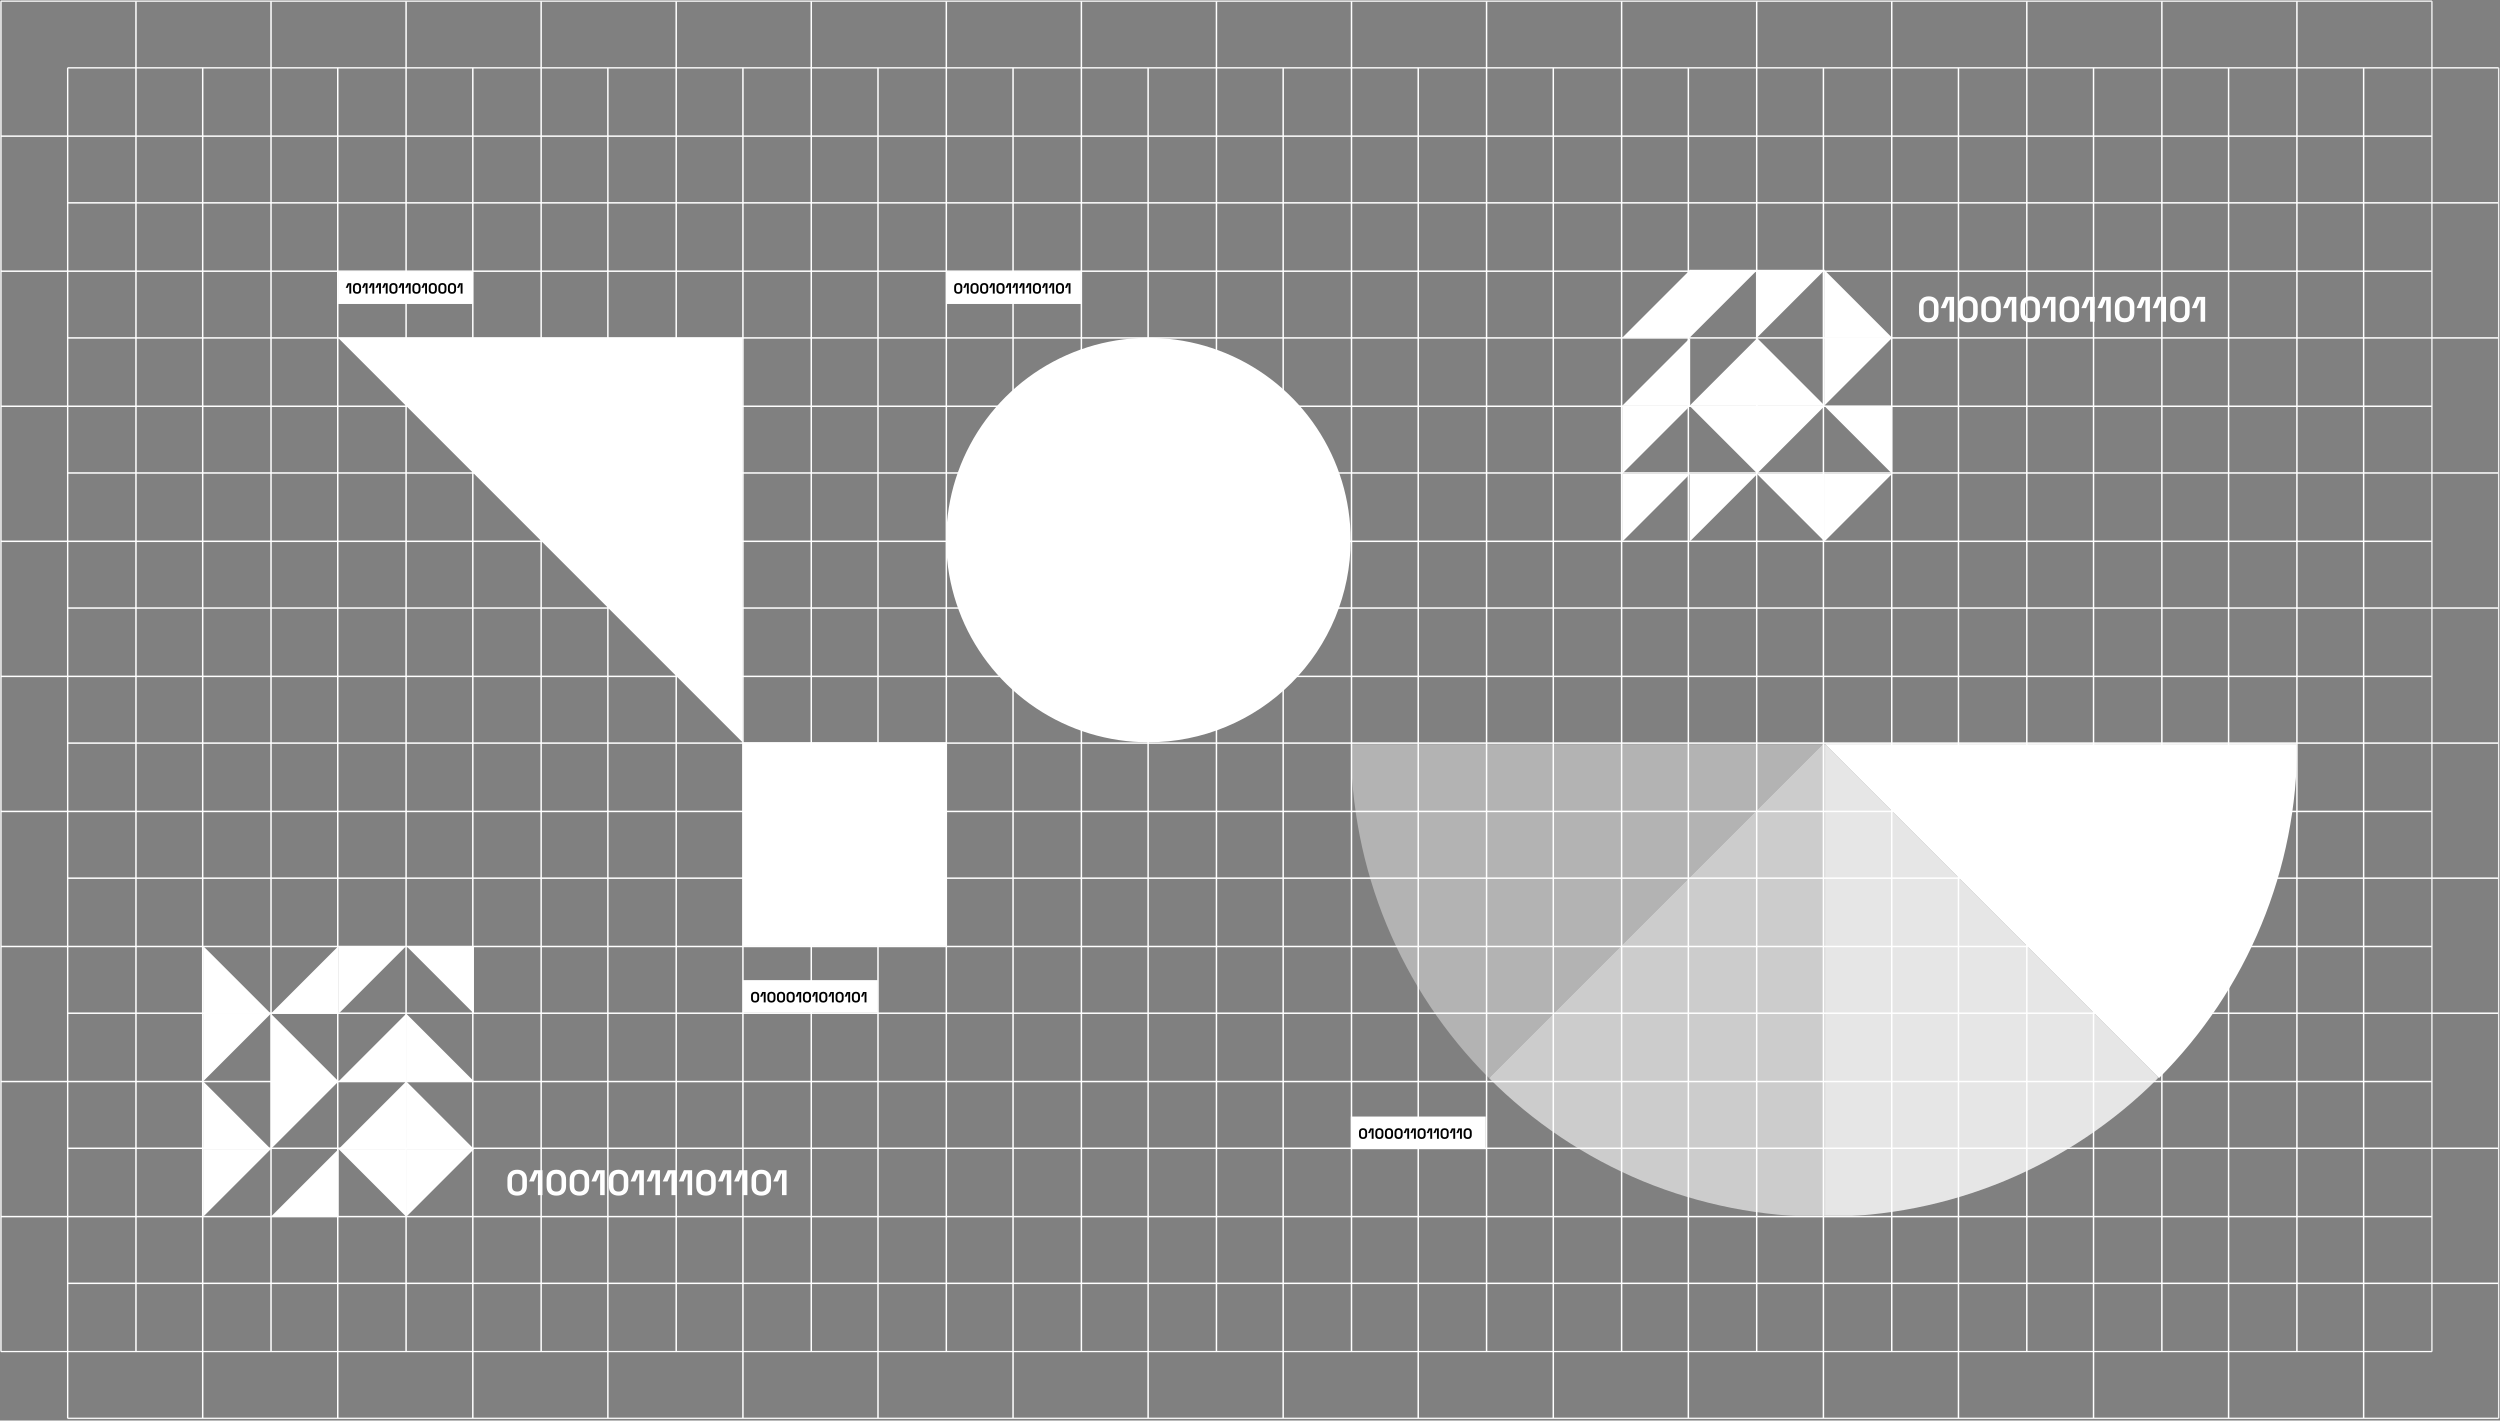
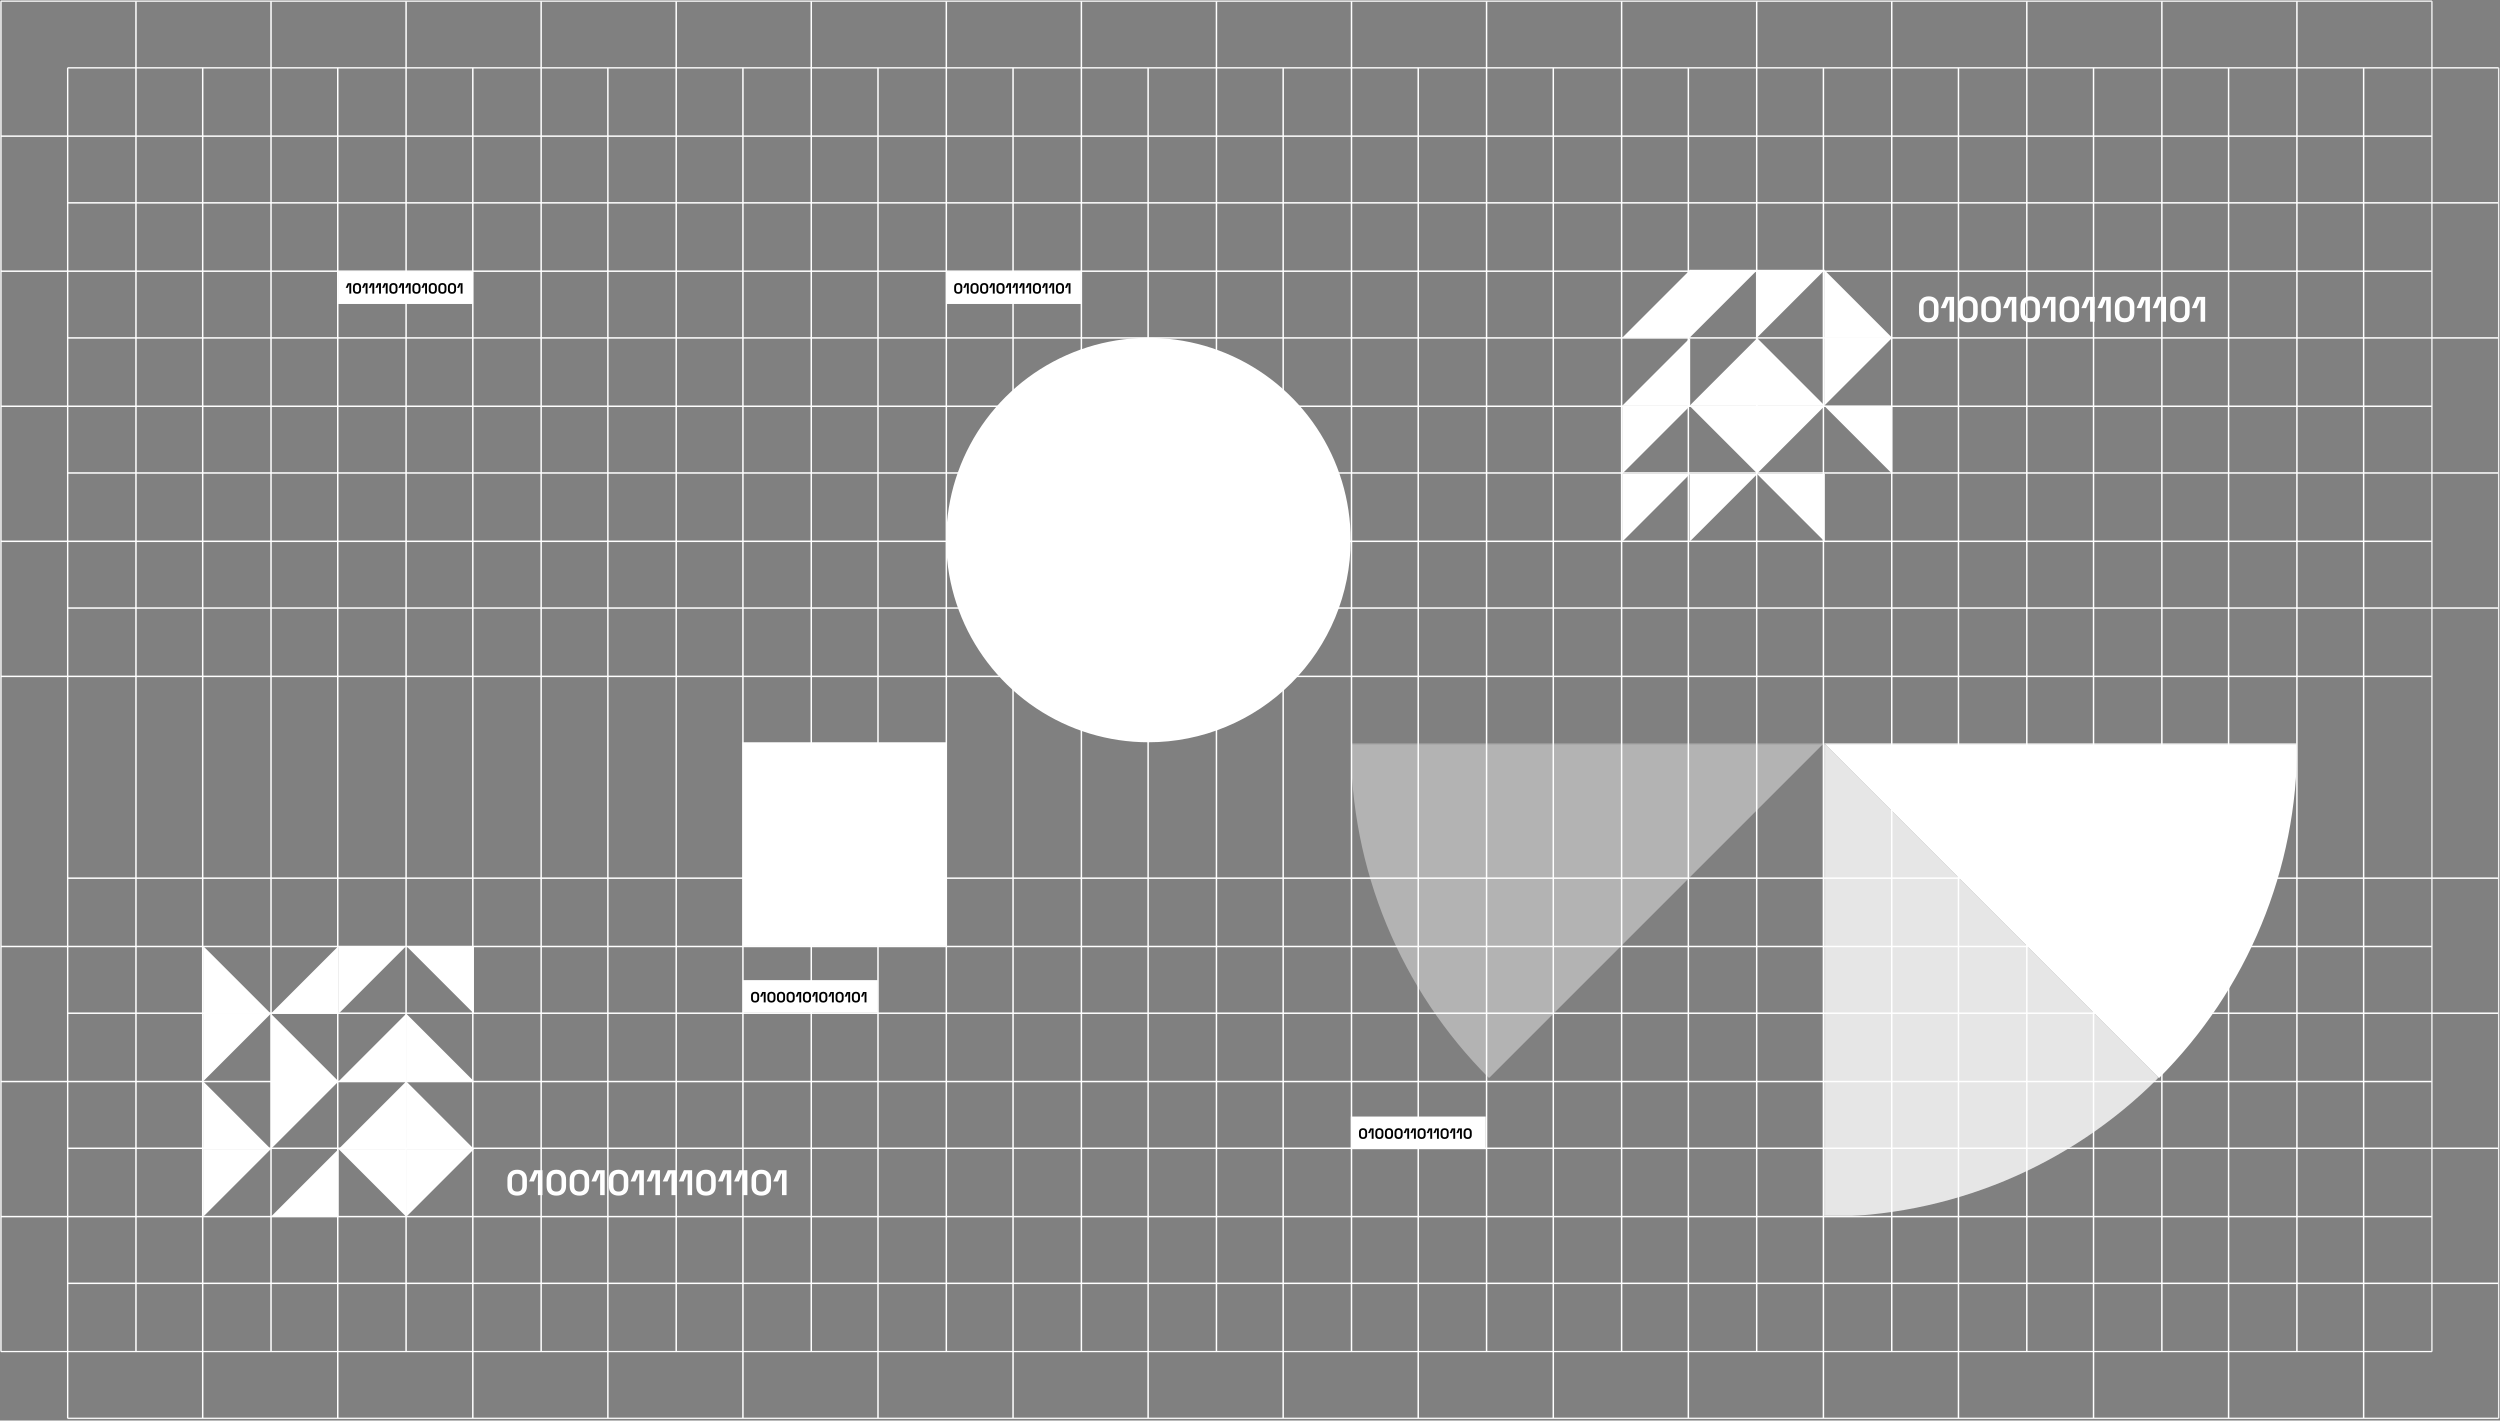
<svg xmlns="http://www.w3.org/2000/svg" width="1686" height="958" viewBox="0 0 1686 958" fill="none">
  <rect x="0" y="0" width="1686" height="958" fill="#808080" stroke="none" />
  <mask id="mask0_84_2" style="mask-type:luminance" maskUnits="userSpaceOnUse" x="0" y="0" width="1641" height="913">
    <path d="M1640.74 0.112H0V912.176H1640.74V0.112Z" fill="white" />
  </mask>
  <g mask="url(#mask0_84_2)">
    <path d="M1640.13 0.723H0.611" stroke="white" stroke-miterlimit="10" />
    <path d="M1640.13 91.807H0.611" stroke="white" stroke-miterlimit="10" />
    <path d="M1640.13 182.891H0.611" stroke="white" stroke-miterlimit="10" />
    <path d="M1640.13 273.975H0.611" stroke="white" stroke-miterlimit="10" />
    <path d="M1640.13 365.06H0.611" stroke="white" stroke-miterlimit="10" />
    <path d="M1640.13 456.144H0.611" stroke="white" stroke-miterlimit="10" />
-     <path d="M1640.13 547.228H0.611" stroke="white" stroke-miterlimit="10" />
    <path d="M1640.13 638.312H0.611" stroke="white" stroke-miterlimit="10" />
    <path d="M1640.13 729.396H0.611" stroke="white" stroke-miterlimit="10" />
    <path d="M1640.13 820.48H0.611" stroke="white" stroke-miterlimit="10" />
    <path d="M1640.13 911.564H0.611" stroke="white" stroke-miterlimit="10" />
    <path d="M0.611 0.722V911.564" stroke="white" stroke-miterlimit="10" />
    <path d="M91.695 0.722V911.564" stroke="white" stroke-miterlimit="10" />
    <path d="M182.779 0.722V911.564" stroke="white" stroke-miterlimit="10" />
    <path d="M273.864 0.722V911.564" stroke="white" stroke-miterlimit="10" />
    <path d="M364.948 0.722V911.564" stroke="white" stroke-miterlimit="10" />
    <path d="M456.032 0.722V911.564" stroke="white" stroke-miterlimit="10" />
    <path d="M547.117 0.722V911.564" stroke="white" stroke-miterlimit="10" />
    <path d="M638.201 0.722V911.564" stroke="white" stroke-miterlimit="10" />
    <path d="M729.285 0.722V911.564" stroke="white" stroke-miterlimit="10" />
    <path d="M820.369 0.722V911.564" stroke="white" stroke-miterlimit="10" />
    <path d="M911.453 0.722V911.564" stroke="white" stroke-miterlimit="10" />
    <path d="M1002.54 0.722V911.564" stroke="white" stroke-miterlimit="10" />
    <path d="M1093.62 0.722V911.564" stroke="white" stroke-miterlimit="10" />
    <path d="M1184.71 0.722V911.564" stroke="white" stroke-miterlimit="10" />
    <path d="M1275.79 0.722V911.564" stroke="white" stroke-miterlimit="10" />
    <path d="M1366.88 0.722V911.564" stroke="white" stroke-miterlimit="10" />
    <path d="M1457.96 0.722V911.564" stroke="white" stroke-miterlimit="10" />
    <path d="M1549.04 0.722V911.564" stroke="white" stroke-miterlimit="10" />
    <path d="M1640.13 0.722V911.564" stroke="white" stroke-miterlimit="10" />
  </g>
  <mask id="mask1_84_2" style="mask-type:luminance" maskUnits="userSpaceOnUse" x="45" y="45" width="1641" height="913">
    <path d="M1685.74 45.112H45V957.176H1685.74V45.112Z" fill="white" />
  </mask>
  <g mask="url(#mask1_84_2)">
    <path d="M1685.13 45.723H45.611" stroke="white" stroke-miterlimit="10" />
    <path d="M1685.13 136.807H45.611" stroke="white" stroke-miterlimit="10" />
    <path d="M1685.13 227.891H45.611" stroke="white" stroke-miterlimit="10" />
    <path d="M1685.13 318.975H45.611" stroke="white" stroke-miterlimit="10" />
    <path d="M1685.13 410.06H45.611" stroke="white" stroke-miterlimit="10" />
-     <path d="M1685.13 501.144H45.611" stroke="white" stroke-miterlimit="10" />
    <path d="M1685.13 592.228H45.611" stroke="white" stroke-miterlimit="10" />
    <path d="M1685.13 683.312H45.611" stroke="white" stroke-miterlimit="10" />
    <path d="M1685.13 774.396H45.611" stroke="white" stroke-miterlimit="10" />
    <path d="M1685.13 865.48H45.611" stroke="white" stroke-miterlimit="10" />
    <path d="M1685.13 956.564H45.611" stroke="white" stroke-miterlimit="10" />
    <path d="M45.611 45.722V956.564" stroke="white" stroke-miterlimit="10" />
    <path d="M136.695 45.722V956.564" stroke="white" stroke-miterlimit="10" />
    <path d="M227.779 45.722V956.564" stroke="white" stroke-miterlimit="10" />
    <path d="M318.864 45.722V956.564" stroke="white" stroke-miterlimit="10" />
    <path d="M409.948 45.722V956.564" stroke="white" stroke-miterlimit="10" />
    <path d="M501.032 45.722V956.564" stroke="white" stroke-miterlimit="10" />
    <path d="M592.117 45.722V956.564" stroke="white" stroke-miterlimit="10" />
    <path d="M683.201 45.722V956.564" stroke="white" stroke-miterlimit="10" />
    <path d="M774.285 45.722V956.564" stroke="white" stroke-miterlimit="10" />
    <path d="M865.369 45.722V956.564" stroke="white" stroke-miterlimit="10" />
    <path d="M956.453 45.722V956.564" stroke="white" stroke-miterlimit="10" />
    <path d="M1047.54 45.722V956.564" stroke="white" stroke-miterlimit="10" />
    <path d="M1138.62 45.722V956.564" stroke="white" stroke-miterlimit="10" />
    <path d="M1229.71 45.722V956.564" stroke="white" stroke-miterlimit="10" />
    <path d="M1320.79 45.722V956.564" stroke="white" stroke-miterlimit="10" />
    <path d="M1411.88 45.722V956.564" stroke="white" stroke-miterlimit="10" />
    <path d="M1502.96 45.722V956.564" stroke="white" stroke-miterlimit="10" />
    <path d="M1594.04 45.722V956.564" stroke="white" stroke-miterlimit="10" />
    <path d="M1685.13 45.722V956.564" stroke="white" stroke-miterlimit="10" />
  </g>
-   <path d="M228.017 227.841L500.758 500.587V227.841H228.017Z" fill="white" />
  <path d="M638.132 500.587H500.758V637.961H638.132V500.587Z" fill="white" />
  <path d="M775.506 500.587H774.506C747.533 500.587 721.166 492.589 698.739 477.605C676.312 462.62 658.833 441.321 648.51 416.402C638.188 391.482 635.487 364.062 640.749 337.607C646.011 311.153 659 286.853 678.072 267.781C697.144 248.708 721.444 235.72 747.898 230.457C774.353 225.195 801.773 227.896 826.693 238.218C851.612 248.54 872.911 266.02 887.896 288.447C902.881 310.874 910.879 337.24 910.879 364.213C910.879 400.381 896.511 435.068 870.936 460.643C845.361 486.218 810.674 500.586 774.506 500.587" fill="white" />
  <path d="M729 183H638V205H729V183Z" fill="white" />
  <path d="M592 661H501V683H592V661Z" fill="white" />
  <path d="M319 183H228V205H319V183Z" fill="white" />
  <path d="M646.24 198.14C645.413 198.14 644.75 197.913 644.25 197.46C643.75 197 643.5 196.307 643.5 195.38V193.62C643.5 192.72 643.75 192.037 644.25 191.57C644.75 191.097 645.413 190.86 646.24 190.86C647.073 190.86 647.737 191.097 648.23 191.57C648.73 192.037 648.98 192.72 648.98 193.62V195.38C648.98 196.307 648.73 197 648.23 197.46C647.737 197.913 647.073 198.14 646.24 198.14ZM646.24 197C646.74 197 647.107 196.863 647.34 196.59C647.58 196.317 647.7 195.927 647.7 195.42V193.56C647.7 193.047 647.567 192.66 647.3 192.4C647.04 192.133 646.687 192 646.24 192C645.78 192 645.42 192.137 645.16 192.41C644.907 192.683 644.78 193.067 644.78 193.56V195.42C644.78 195.947 644.9 196.343 645.14 196.61C645.387 196.87 645.753 197 646.24 197ZM652.064 198V191.94H651.884L650.944 194.16H649.604L651.034 191H653.344V198H652.064ZM657.246 198.14C656.419 198.14 655.756 197.913 655.256 197.46C654.756 197 654.506 196.307 654.506 195.38V193.62C654.506 192.72 654.756 192.037 655.256 191.57C655.756 191.097 656.419 190.86 657.246 190.86C658.079 190.86 658.743 191.097 659.236 191.57C659.736 192.037 659.986 192.72 659.986 193.62V195.38C659.986 196.307 659.736 197 659.236 197.46C658.743 197.913 658.079 198.14 657.246 198.14ZM657.246 197C657.746 197 658.113 196.863 658.346 196.59C658.586 196.317 658.706 195.927 658.706 195.42V193.56C658.706 193.047 658.573 192.66 658.306 192.4C658.046 192.133 657.693 192 657.246 192C656.786 192 656.426 192.137 656.166 192.41C655.913 192.683 655.786 193.067 655.786 193.56V195.42C655.786 195.947 655.906 196.343 656.146 196.61C656.393 196.87 656.759 197 657.246 197ZM663.73 198.14C662.904 198.14 662.24 197.913 661.74 197.46C661.24 197 660.99 196.307 660.99 195.38V193.62C660.99 192.72 661.24 192.037 661.74 191.57C662.24 191.097 662.904 190.86 663.73 190.86C664.564 190.86 665.227 191.097 665.72 191.57C666.22 192.037 666.47 192.72 666.47 193.62V195.38C666.47 196.307 666.22 197 665.72 197.46C665.227 197.913 664.564 198.14 663.73 198.14ZM663.73 197C664.23 197 664.597 196.863 664.83 196.59C665.07 196.317 665.19 195.927 665.19 195.42V193.56C665.19 193.047 665.057 192.66 664.79 192.4C664.53 192.133 664.177 192 663.73 192C663.27 192 662.91 192.137 662.65 192.41C662.397 192.683 662.27 193.067 662.27 193.56V195.42C662.27 195.947 662.39 196.343 662.63 196.61C662.877 196.87 663.244 197 663.73 197ZM669.555 198V191.94H669.375L668.435 194.16H667.095L668.525 191H670.835V198H669.555ZM674.736 198.14C673.909 198.14 673.246 197.913 672.746 197.46C672.246 197 671.996 196.307 671.996 195.38V193.62C671.996 192.72 672.246 192.037 672.746 191.57C673.246 191.097 673.909 190.86 674.736 190.86C675.569 190.86 676.233 191.097 676.726 191.57C677.226 192.037 677.476 192.72 677.476 193.62V195.38C677.476 196.307 677.226 197 676.726 197.46C676.233 197.913 675.569 198.14 674.736 198.14ZM674.736 197C675.236 197 675.603 196.863 675.836 196.59C676.076 196.317 676.196 195.927 676.196 195.42V193.56C676.196 193.047 676.063 192.66 675.796 192.4C675.536 192.133 675.183 192 674.736 192C674.276 192 673.916 192.137 673.656 192.41C673.403 192.683 673.276 193.067 673.276 193.56V195.42C673.276 195.947 673.396 196.343 673.636 196.61C673.883 196.87 674.249 197 674.736 197ZM680.56 198V191.94H680.38L679.44 194.16H678.1L679.53 191H681.84V198H680.56ZM685.082 198V191.94H684.902L683.962 194.16H682.622L684.052 191H686.362V198H685.082ZM689.603 198V191.94H689.423L688.483 194.16H687.143L688.573 191H690.883V198H689.603ZM694.125 198V191.94H693.945L693.005 194.16H691.665L693.095 191H695.405V198H694.125ZM699.306 198.14C698.48 198.14 697.816 197.913 697.316 197.46C696.816 197 696.566 196.307 696.566 195.38V193.62C696.566 192.72 696.816 192.037 697.316 191.57C697.816 191.097 698.48 190.86 699.306 190.86C700.14 190.86 700.803 191.097 701.296 191.57C701.796 192.037 702.046 192.72 702.046 193.62V195.38C702.046 196.307 701.796 197 701.296 197.46C700.803 197.913 700.14 198.14 699.306 198.14ZM699.306 197C699.806 197 700.173 196.863 700.406 196.59C700.646 196.317 700.766 195.927 700.766 195.42V193.56C700.766 193.047 700.633 192.66 700.366 192.4C700.106 192.133 699.753 192 699.306 192C698.846 192 698.486 192.137 698.226 192.41C697.973 192.683 697.846 193.067 697.846 193.56V195.42C697.846 195.947 697.966 196.343 698.206 196.61C698.453 196.87 698.82 197 699.306 197ZM705.131 198V191.94H704.951L704.011 194.16H702.671L704.101 191H706.411V198H705.131ZM709.652 198V191.94H709.472L708.532 194.16H707.192L708.622 191H710.932V198H709.652ZM714.834 198.14C714.007 198.14 713.344 197.913 712.844 197.46C712.344 197 712.094 196.307 712.094 195.38V193.62C712.094 192.72 712.344 192.037 712.844 191.57C713.344 191.097 714.007 190.86 714.834 190.86C715.667 190.86 716.33 191.097 716.824 191.57C717.324 192.037 717.574 192.72 717.574 193.62V195.38C717.574 196.307 717.324 197 716.824 197.46C716.33 197.913 715.667 198.14 714.834 198.14ZM714.834 197C715.334 197 715.7 196.863 715.934 196.59C716.174 196.317 716.294 195.927 716.294 195.42V193.56C716.294 193.047 716.16 192.66 715.894 192.4C715.634 192.133 715.28 192 714.834 192C714.374 192 714.014 192.137 713.754 192.41C713.5 192.683 713.374 193.067 713.374 193.56V195.42C713.374 195.947 713.494 196.343 713.734 196.61C713.98 196.87 714.347 197 714.834 197ZM720.658 198V191.94H720.478L719.538 194.16H718.198L719.628 191H721.938V198H720.658Z" fill="black" />
  <path d="M509.24 676.14C508.413 676.14 507.75 675.913 507.25 675.46C506.75 675 506.5 674.307 506.5 673.38V671.62C506.5 670.72 506.75 670.037 507.25 669.57C507.75 669.097 508.413 668.86 509.24 668.86C510.073 668.86 510.737 669.097 511.23 669.57C511.73 670.037 511.98 670.72 511.98 671.62V673.38C511.98 674.307 511.73 675 511.23 675.46C510.737 675.913 510.073 676.14 509.24 676.14ZM509.24 675C509.74 675 510.107 674.863 510.34 674.59C510.58 674.317 510.7 673.927 510.7 673.42V671.56C510.7 671.047 510.567 670.66 510.3 670.4C510.04 670.133 509.687 670 509.24 670C508.78 670 508.42 670.137 508.16 670.41C507.907 670.683 507.78 671.067 507.78 671.56V673.42C507.78 673.947 507.9 674.343 508.14 674.61C508.387 674.87 508.753 675 509.24 675ZM515.064 676V669.94H514.884L513.944 672.16H512.604L514.034 669H516.344V676H515.064ZM520.246 676.14C519.419 676.14 518.756 675.913 518.256 675.46C517.756 675 517.506 674.307 517.506 673.38V671.62C517.506 670.72 517.756 670.037 518.256 669.57C518.756 669.097 519.419 668.86 520.246 668.86C521.079 668.86 521.743 669.097 522.236 669.57C522.736 670.037 522.986 670.72 522.986 671.62V673.38C522.986 674.307 522.736 675 522.236 675.46C521.743 675.913 521.079 676.14 520.246 676.14ZM520.246 675C520.746 675 521.113 674.863 521.346 674.59C521.586 674.317 521.706 673.927 521.706 673.42V671.56C521.706 671.047 521.573 670.66 521.306 670.4C521.046 670.133 520.693 670 520.246 670C519.786 670 519.426 670.137 519.166 670.41C518.913 670.683 518.786 671.067 518.786 671.56V673.42C518.786 673.947 518.906 674.343 519.146 674.61C519.393 674.87 519.759 675 520.246 675ZM526.73 676.14C525.904 676.14 525.24 675.913 524.74 675.46C524.24 675 523.99 674.307 523.99 673.38V671.62C523.99 670.72 524.24 670.037 524.74 669.57C525.24 669.097 525.904 668.86 526.73 668.86C527.564 668.86 528.227 669.097 528.72 669.57C529.22 670.037 529.47 670.72 529.47 671.62V673.38C529.47 674.307 529.22 675 528.72 675.46C528.227 675.913 527.564 676.14 526.73 676.14ZM526.73 675C527.23 675 527.597 674.863 527.83 674.59C528.07 674.317 528.19 673.927 528.19 673.42V671.56C528.19 671.047 528.057 670.66 527.79 670.4C527.53 670.133 527.177 670 526.73 670C526.27 670 525.91 670.137 525.65 670.41C525.397 670.683 525.27 671.067 525.27 671.56V673.42C525.27 673.947 525.39 674.343 525.63 674.61C525.877 674.87 526.244 675 526.73 675ZM533.215 676.14C532.388 676.14 531.725 675.913 531.225 675.46C530.725 675 530.475 674.307 530.475 673.38V671.62C530.475 670.72 530.725 670.037 531.225 669.57C531.725 669.097 532.388 668.86 533.215 668.86C534.048 668.86 534.711 669.097 535.205 669.57C535.705 670.037 535.955 670.72 535.955 671.62V673.38C535.955 674.307 535.705 675 535.205 675.46C534.711 675.913 534.048 676.14 533.215 676.14ZM533.215 675C533.715 675 534.081 674.863 534.315 674.59C534.555 674.317 534.675 673.927 534.675 673.42V671.56C534.675 671.047 534.541 670.66 534.275 670.4C534.015 670.133 533.661 670 533.215 670C532.755 670 532.395 670.137 532.135 670.41C531.881 670.683 531.755 671.067 531.755 671.56V673.42C531.755 673.947 531.875 674.343 532.115 674.61C532.361 674.87 532.728 675 533.215 675ZM539.039 676V669.94H538.859L537.919 672.16H536.579L538.009 669H540.319V676H539.039ZM544.22 676.14C543.394 676.14 542.73 675.913 542.23 675.46C541.73 675 541.48 674.307 541.48 673.38V671.62C541.48 670.72 541.73 670.037 542.23 669.57C542.73 669.097 543.394 668.86 544.22 668.86C545.054 668.86 545.717 669.097 546.21 669.57C546.71 670.037 546.96 670.72 546.96 671.62V673.38C546.96 674.307 546.71 675 546.21 675.46C545.717 675.913 545.054 676.14 544.22 676.14ZM544.22 675C544.72 675 545.087 674.863 545.32 674.59C545.56 674.317 545.68 673.927 545.68 673.42V671.56C545.68 671.047 545.547 670.66 545.28 670.4C545.02 670.133 544.667 670 544.22 670C543.76 670 543.4 670.137 543.14 670.41C542.887 670.683 542.76 671.067 542.76 671.56V673.42C542.76 673.947 542.88 674.343 543.12 674.61C543.367 674.87 543.734 675 544.22 675ZM550.045 676V669.94H549.865L548.925 672.16H547.585L549.015 669H551.325V676H550.045ZM555.226 676.14C554.4 676.14 553.736 675.913 553.236 675.46C552.736 675 552.486 674.307 552.486 673.38V671.62C552.486 670.72 552.736 670.037 553.236 669.57C553.736 669.097 554.4 668.86 555.226 668.86C556.06 668.86 556.723 669.097 557.216 669.57C557.716 670.037 557.966 670.72 557.966 671.62V673.38C557.966 674.307 557.716 675 557.216 675.46C556.723 675.913 556.06 676.14 555.226 676.14ZM555.226 675C555.726 675 556.093 674.863 556.326 674.59C556.566 674.317 556.686 673.927 556.686 673.42V671.56C556.686 671.047 556.553 670.66 556.286 670.4C556.026 670.133 555.673 670 555.226 670C554.766 670 554.406 670.137 554.146 670.41C553.893 670.683 553.766 671.067 553.766 671.56V673.42C553.766 673.947 553.886 674.343 554.126 674.61C554.373 674.87 554.74 675 555.226 675ZM561.051 676V669.94H560.871L559.931 672.16H558.591L560.021 669H562.331V676H561.051ZM566.232 676.14C565.406 676.14 564.742 675.913 564.242 675.46C563.742 675 563.492 674.307 563.492 673.38V671.62C563.492 670.72 563.742 670.037 564.242 669.57C564.742 669.097 565.406 668.86 566.232 668.86C567.066 668.86 567.729 669.097 568.222 669.57C568.722 670.037 568.972 670.72 568.972 671.62V673.38C568.972 674.307 568.722 675 568.222 675.46C567.729 675.913 567.066 676.14 566.232 676.14ZM566.232 675C566.732 675 567.099 674.863 567.332 674.59C567.572 674.317 567.692 673.927 567.692 673.42V671.56C567.692 671.047 567.559 670.66 567.292 670.4C567.032 670.133 566.679 670 566.232 670C565.772 670 565.412 670.137 565.152 670.41C564.899 670.683 564.772 671.067 564.772 671.56V673.42C564.772 673.947 564.892 674.343 565.132 674.61C565.379 674.87 565.746 675 566.232 675ZM572.057 676V669.94H571.877L570.937 672.16H569.597L571.027 669H573.337V676H572.057ZM577.238 676.14C576.411 676.14 575.748 675.913 575.248 675.46C574.748 675 574.498 674.307 574.498 673.38V671.62C574.498 670.72 574.748 670.037 575.248 669.57C575.748 669.097 576.411 668.86 577.238 668.86C578.071 668.86 578.735 669.097 579.228 669.57C579.728 670.037 579.978 670.72 579.978 671.62V673.38C579.978 674.307 579.728 675 579.228 675.46C578.735 675.913 578.071 676.14 577.238 676.14ZM577.238 675C577.738 675 578.105 674.863 578.338 674.59C578.578 674.317 578.698 673.927 578.698 673.42V671.56C578.698 671.047 578.565 670.66 578.298 670.4C578.038 670.133 577.685 670 577.238 670C576.778 670 576.418 670.137 576.158 670.41C575.905 670.683 575.778 671.067 575.778 671.56V673.42C575.778 673.947 575.898 674.343 576.138 674.61C576.385 674.87 576.751 675 577.238 675ZM583.062 676V669.94H582.882L581.942 672.16H580.602L582.032 669H584.342V676H583.062Z" fill="black" />
  <path d="M235.58 198V191.94H235.4L234.46 194.16H233.12L234.55 191H236.86V198H235.58ZM240.761 198.14C239.935 198.14 239.271 197.913 238.771 197.46C238.271 197 238.021 196.307 238.021 195.38V193.62C238.021 192.72 238.271 192.037 238.771 191.57C239.271 191.097 239.935 190.86 240.761 190.86C241.595 190.86 242.258 191.097 242.751 191.57C243.251 192.037 243.501 192.72 243.501 193.62V195.38C243.501 196.307 243.251 197 242.751 197.46C242.258 197.913 241.595 198.14 240.761 198.14ZM240.761 197C241.261 197 241.628 196.863 241.861 196.59C242.101 196.317 242.221 195.927 242.221 195.42V193.56C242.221 193.047 242.088 192.66 241.821 192.4C241.561 192.133 241.208 192 240.761 192C240.301 192 239.941 192.137 239.681 192.41C239.428 192.683 239.301 193.067 239.301 193.56V195.42C239.301 195.947 239.421 196.343 239.661 196.61C239.908 196.87 240.275 197 240.761 197ZM246.586 198V191.94H246.406L245.466 194.16H244.126L245.556 191H247.866V198H246.586ZM251.107 198V191.94H250.927L249.987 194.16H248.647L250.077 191H252.387V198H251.107ZM255.629 198V191.94H255.449L254.509 194.16H253.169L254.599 191H256.909V198H255.629ZM260.15 198V191.94H259.97L259.03 194.16H257.69L259.12 191H261.43V198H260.15ZM265.332 198.14C264.505 198.14 263.842 197.913 263.342 197.46C262.842 197 262.592 196.307 262.592 195.38V193.62C262.592 192.72 262.842 192.037 263.342 191.57C263.842 191.097 264.505 190.86 265.332 190.86C266.165 190.86 266.828 191.097 267.322 191.57C267.822 192.037 268.072 192.72 268.072 193.62V195.38C268.072 196.307 267.822 197 267.322 197.46C266.828 197.913 266.165 198.14 265.332 198.14ZM265.332 197C265.832 197 266.198 196.863 266.432 196.59C266.672 196.317 266.792 195.927 266.792 195.42V193.56C266.792 193.047 266.658 192.66 266.392 192.4C266.132 192.133 265.778 192 265.332 192C264.872 192 264.512 192.137 264.252 192.41C263.998 192.683 263.872 193.067 263.872 193.56V195.42C263.872 195.947 263.992 196.343 264.232 196.61C264.478 196.87 264.845 197 265.332 197ZM271.156 198V191.94H270.976L270.036 194.16H268.696L270.126 191H272.436V198H271.156ZM275.678 198V191.94H275.498L274.558 194.16H273.218L274.648 191H276.958V198H275.678ZM280.859 198.14C280.032 198.14 279.369 197.913 278.869 197.46C278.369 197 278.119 196.307 278.119 195.38V193.62C278.119 192.72 278.369 192.037 278.869 191.57C279.369 191.097 280.032 190.86 280.859 190.86C281.692 190.86 282.356 191.097 282.849 191.57C283.349 192.037 283.599 192.72 283.599 193.62V195.38C283.599 196.307 283.349 197 282.849 197.46C282.356 197.913 281.692 198.14 280.859 198.14ZM280.859 197C281.359 197 281.726 196.863 281.959 196.59C282.199 196.317 282.319 195.927 282.319 195.42V193.56C282.319 193.047 282.186 192.66 281.919 192.4C281.659 192.133 281.306 192 280.859 192C280.399 192 280.039 192.137 279.779 192.41C279.526 192.683 279.399 193.067 279.399 193.56V195.42C279.399 195.947 279.519 196.343 279.759 196.61C280.006 196.87 280.372 197 280.859 197ZM286.684 198V191.94H286.504L285.564 194.16H284.224L285.654 191H287.964V198H286.684ZM291.865 198.14C291.038 198.14 290.375 197.913 289.875 197.46C289.375 197 289.125 196.307 289.125 195.38V193.62C289.125 192.72 289.375 192.037 289.875 191.57C290.375 191.097 291.038 190.86 291.865 190.86C292.698 190.86 293.362 191.097 293.855 191.57C294.355 192.037 294.605 192.72 294.605 193.62V195.38C294.605 196.307 294.355 197 293.855 197.46C293.362 197.913 292.698 198.14 291.865 198.14ZM291.865 197C292.365 197 292.732 196.863 292.965 196.59C293.205 196.317 293.325 195.927 293.325 195.42V193.56C293.325 193.047 293.192 192.66 292.925 192.4C292.665 192.133 292.312 192 291.865 192C291.405 192 291.045 192.137 290.785 192.41C290.532 192.683 290.405 193.067 290.405 193.56V195.42C290.405 195.947 290.525 196.343 290.765 196.61C291.012 196.87 291.378 197 291.865 197ZM298.349 198.14C297.523 198.14 296.859 197.913 296.359 197.46C295.859 197 295.609 196.307 295.609 195.38V193.62C295.609 192.72 295.859 192.037 296.359 191.57C296.859 191.097 297.523 190.86 298.349 190.86C299.183 190.86 299.846 191.097 300.339 191.57C300.839 192.037 301.089 192.72 301.089 193.62V195.38C301.089 196.307 300.839 197 300.339 197.46C299.846 197.913 299.183 198.14 298.349 198.14ZM298.349 197C298.849 197 299.216 196.863 299.449 196.59C299.689 196.317 299.809 195.927 299.809 195.42V193.56C299.809 193.047 299.676 192.66 299.409 192.4C299.149 192.133 298.796 192 298.349 192C297.889 192 297.529 192.137 297.269 192.41C297.016 192.683 296.889 193.067 296.889 193.56V195.42C296.889 195.947 297.009 196.343 297.249 196.61C297.496 196.87 297.863 197 298.349 197ZM304.834 198.14C304.007 198.14 303.344 197.913 302.844 197.46C302.344 197 302.094 196.307 302.094 195.38V193.62C302.094 192.72 302.344 192.037 302.844 191.57C303.344 191.097 304.007 190.86 304.834 190.86C305.667 190.86 306.33 191.097 306.824 191.57C307.324 192.037 307.574 192.72 307.574 193.62V195.38C307.574 196.307 307.324 197 306.824 197.46C306.33 197.913 305.667 198.14 304.834 198.14ZM304.834 197C305.334 197 305.7 196.863 305.934 196.59C306.174 196.317 306.294 195.927 306.294 195.42V193.56C306.294 193.047 306.16 192.66 305.894 192.4C305.634 192.133 305.28 192 304.834 192C304.374 192 304.014 192.137 303.754 192.41C303.5 192.683 303.374 193.067 303.374 193.56V195.42C303.374 195.947 303.494 196.343 303.734 196.61C303.98 196.87 304.347 197 304.834 197ZM310.658 198V191.94H310.478L309.538 194.16H308.198L309.628 191H311.938V198H310.658Z" fill="black" />
  <path d="M1300.78 217.336C1298.79 217.336 1297.2 216.792 1296 215.704C1294.8 214.6 1294.2 212.936 1294.2 210.712V206.488C1294.2 204.328 1294.8 202.688 1296 201.568C1297.2 200.432 1298.79 199.864 1300.78 199.864C1302.78 199.864 1304.37 200.432 1305.55 201.568C1306.75 202.688 1307.35 204.328 1307.35 206.488V210.712C1307.35 212.936 1306.75 214.6 1305.55 215.704C1304.37 216.792 1302.78 217.336 1300.78 217.336ZM1300.78 214.6C1301.98 214.6 1302.86 214.272 1303.42 213.616C1303.99 212.96 1304.28 212.024 1304.28 210.808V206.344C1304.28 205.112 1303.96 204.184 1303.32 203.56C1302.7 202.92 1301.85 202.6 1300.78 202.6C1299.67 202.6 1298.81 202.928 1298.18 203.584C1297.58 204.24 1297.27 205.16 1297.27 206.344V210.808C1297.27 212.072 1297.56 213.024 1298.14 213.664C1298.73 214.288 1299.61 214.6 1300.78 214.6ZM1314.75 217V202.456H1314.32L1312.07 207.784H1308.85L1312.28 200.2H1317.83V217H1314.75ZM1327.19 217.336C1325.21 217.336 1323.61 216.792 1322.41 215.704C1321.21 214.6 1320.61 212.936 1320.61 210.712V206.488C1320.61 204.328 1321.21 202.688 1322.41 201.568C1323.61 200.432 1325.21 199.864 1327.19 199.864C1329.19 199.864 1330.78 200.432 1331.97 201.568C1333.17 202.688 1333.77 204.328 1333.77 206.488V210.712C1333.77 212.936 1333.17 214.6 1331.97 215.704C1330.78 216.792 1329.19 217.336 1327.19 217.336ZM1327.19 214.6C1328.39 214.6 1329.27 214.272 1329.83 213.616C1330.41 212.96 1330.69 212.024 1330.69 210.808V206.344C1330.69 205.112 1330.37 204.184 1329.73 203.56C1329.11 202.92 1328.26 202.6 1327.19 202.6C1326.09 202.6 1325.22 202.928 1324.6 203.584C1323.99 204.24 1323.69 205.16 1323.69 206.344V210.808C1323.69 212.072 1323.97 213.024 1324.55 213.664C1325.14 214.288 1326.02 214.6 1327.19 214.6ZM1342.75 217.336C1340.77 217.336 1339.18 216.792 1337.98 215.704C1336.78 214.6 1336.18 212.936 1336.18 210.712V206.488C1336.18 204.328 1336.78 202.688 1337.98 201.568C1339.18 200.432 1340.77 199.864 1342.75 199.864C1344.75 199.864 1346.34 200.432 1347.53 201.568C1348.73 202.688 1349.33 204.328 1349.33 206.488V210.712C1349.33 212.936 1348.73 214.6 1347.53 215.704C1346.34 216.792 1344.75 217.336 1342.75 217.336ZM1342.75 214.6C1343.95 214.6 1344.83 214.272 1345.39 213.616C1345.97 212.96 1346.26 212.024 1346.26 210.808V206.344C1346.26 205.112 1345.94 204.184 1345.3 203.56C1344.67 202.92 1343.82 202.6 1342.75 202.6C1341.65 202.6 1340.78 202.928 1340.16 203.584C1339.55 204.24 1339.25 205.16 1339.25 206.344V210.808C1339.25 212.072 1339.54 213.024 1340.11 213.664C1340.7 214.288 1341.58 214.6 1342.75 214.6ZM1356.73 217V202.456H1356.3L1354.04 207.784H1350.83L1354.26 200.2H1359.8V217H1356.73ZM1369.17 217.336C1367.18 217.336 1365.59 216.792 1364.39 215.704C1363.19 214.6 1362.59 212.936 1362.59 210.712V206.488C1362.59 204.328 1363.19 202.688 1364.39 201.568C1365.59 200.432 1367.18 199.864 1369.17 199.864C1371.17 199.864 1372.76 200.432 1373.94 201.568C1375.14 202.688 1375.74 204.328 1375.74 206.488V210.712C1375.74 212.936 1375.14 214.6 1373.94 215.704C1372.76 216.792 1371.17 217.336 1369.17 217.336ZM1369.17 214.6C1370.37 214.6 1371.25 214.272 1371.81 213.616C1372.38 212.96 1372.67 212.024 1372.67 210.808V206.344C1372.67 205.112 1372.35 204.184 1371.71 203.56C1371.09 202.92 1370.24 202.6 1369.17 202.6C1368.06 202.6 1367.2 202.928 1366.57 203.584C1365.97 204.24 1365.66 205.16 1365.66 206.344V210.808C1365.66 212.072 1365.95 213.024 1366.53 213.664C1367.12 214.288 1368 214.6 1369.17 214.6ZM1383.15 217V202.456H1382.71L1380.46 207.784H1377.24L1380.67 200.2H1386.22V217H1383.15ZM1395.58 217.336C1393.6 217.336 1392 216.792 1390.8 215.704C1389.6 214.6 1389 212.936 1389 210.712V206.488C1389 204.328 1389.6 202.688 1390.8 201.568C1392 200.432 1393.6 199.864 1395.58 199.864C1397.58 199.864 1399.17 200.432 1400.36 201.568C1401.56 202.688 1402.16 204.328 1402.16 206.488V210.712C1402.16 212.936 1401.56 214.6 1400.36 215.704C1399.17 216.792 1397.58 217.336 1395.58 217.336ZM1395.58 214.6C1396.78 214.6 1397.66 214.272 1398.22 213.616C1398.8 212.96 1399.08 212.024 1399.08 210.808V206.344C1399.08 205.112 1398.76 204.184 1398.12 203.56C1397.5 202.92 1396.65 202.6 1395.58 202.6C1394.48 202.6 1393.61 202.928 1392.99 203.584C1392.38 204.24 1392.08 205.16 1392.08 206.344V210.808C1392.08 212.072 1392.36 213.024 1392.94 213.664C1393.53 214.288 1394.41 214.6 1395.58 214.6ZM1409.56 217V202.456H1409.13L1406.87 207.784H1403.66L1407.09 200.2H1412.63V217H1409.56ZM1420.41 217V202.456H1419.98L1417.72 207.784H1414.51L1417.94 200.2H1423.48V217H1420.41ZM1432.85 217.336C1430.86 217.336 1429.27 216.792 1428.07 215.704C1426.87 214.6 1426.27 212.936 1426.27 210.712V206.488C1426.27 204.328 1426.87 202.688 1428.07 201.568C1429.27 200.432 1430.86 199.864 1432.85 199.864C1434.85 199.864 1436.44 200.432 1437.62 201.568C1438.82 202.688 1439.42 204.328 1439.42 206.488V210.712C1439.42 212.936 1438.82 214.6 1437.62 215.704C1436.44 216.792 1434.85 217.336 1432.85 217.336ZM1432.85 214.6C1434.05 214.6 1434.93 214.272 1435.49 213.616C1436.06 212.96 1436.35 212.024 1436.35 210.808V206.344C1436.35 205.112 1436.03 204.184 1435.39 203.56C1434.77 202.92 1433.92 202.6 1432.85 202.6C1431.74 202.6 1430.88 202.928 1430.25 203.584C1429.65 204.24 1429.34 205.16 1429.34 206.344V210.808C1429.34 212.072 1429.63 213.024 1430.21 213.664C1430.8 214.288 1431.68 214.6 1432.85 214.6ZM1446.82 217V202.456H1446.39L1444.14 207.784H1440.92L1444.35 200.2H1449.9V217H1446.82ZM1457.68 217V202.456H1457.24L1454.99 207.784H1451.77L1455.2 200.2H1460.75V217H1457.68ZM1470.11 217.336C1468.13 217.336 1466.54 216.792 1465.34 215.704C1464.14 214.6 1463.54 212.936 1463.54 210.712V206.488C1463.54 204.328 1464.14 202.688 1465.34 201.568C1466.54 200.432 1468.13 199.864 1470.11 199.864C1472.11 199.864 1473.7 200.432 1474.89 201.568C1476.09 202.688 1476.69 204.328 1476.69 206.488V210.712C1476.69 212.936 1476.09 214.6 1474.89 215.704C1473.7 216.792 1472.11 217.336 1470.11 217.336ZM1470.11 214.6C1471.31 214.6 1472.19 214.272 1472.75 213.616C1473.33 212.96 1473.62 212.024 1473.62 210.808V206.344C1473.62 205.112 1473.3 204.184 1472.66 203.56C1472.03 202.92 1471.18 202.6 1470.11 202.6C1469.01 202.6 1468.14 202.928 1467.52 203.584C1466.91 204.24 1466.61 205.16 1466.61 206.344V210.808C1466.61 212.072 1466.9 213.024 1467.47 213.664C1468.06 214.288 1468.94 214.6 1470.11 214.6ZM1484.09 217V202.456H1483.66L1481.4 207.784H1478.19L1481.62 200.2H1487.16V217H1484.09Z" fill="white" />
  <path d="M348.776 806.336C346.792 806.336 345.2 805.792 344 804.704C342.8 803.6 342.2 801.936 342.2 799.712V795.488C342.2 793.328 342.8 791.688 344 790.568C345.2 789.432 346.792 788.864 348.776 788.864C350.776 788.864 352.368 789.432 353.552 790.568C354.752 791.688 355.352 793.328 355.352 795.488V799.712C355.352 801.936 354.752 803.6 353.552 804.704C352.368 805.792 350.776 806.336 348.776 806.336ZM348.776 803.6C349.976 803.6 350.856 803.272 351.416 802.616C351.992 801.96 352.28 801.024 352.28 799.808V795.344C352.28 794.112 351.96 793.184 351.32 792.56C350.696 791.92 349.848 791.6 348.776 791.6C347.672 791.6 346.808 791.928 346.184 792.584C345.576 793.24 345.272 794.16 345.272 795.344V799.808C345.272 801.072 345.56 802.024 346.136 802.664C346.728 803.288 347.608 803.6 348.776 803.6ZM362.755 806V791.456H362.323L360.067 796.784H356.851L360.283 789.2H365.827V806H362.755ZM375.19 806.336C373.206 806.336 371.614 805.792 370.414 804.704C369.214 803.6 368.614 801.936 368.614 799.712V795.488C368.614 793.328 369.214 791.688 370.414 790.568C371.614 789.432 373.206 788.864 375.19 788.864C377.19 788.864 378.782 789.432 379.966 790.568C381.166 791.688 381.766 793.328 381.766 795.488V799.712C381.766 801.936 381.166 803.6 379.966 804.704C378.782 805.792 377.19 806.336 375.19 806.336ZM375.19 803.6C376.39 803.6 377.27 803.272 377.83 802.616C378.406 801.96 378.694 801.024 378.694 799.808V795.344C378.694 794.112 378.374 793.184 377.734 792.56C377.11 791.92 376.262 791.6 375.19 791.6C374.086 791.6 373.222 791.928 372.598 792.584C371.99 793.24 371.686 794.16 371.686 795.344V799.808C371.686 801.072 371.974 802.024 372.55 802.664C373.142 803.288 374.022 803.6 375.19 803.6ZM390.753 806.336C388.769 806.336 387.177 805.792 385.977 804.704C384.777 803.6 384.177 801.936 384.177 799.712V795.488C384.177 793.328 384.777 791.688 385.977 790.568C387.177 789.432 388.769 788.864 390.753 788.864C392.753 788.864 394.345 789.432 395.529 790.568C396.729 791.688 397.329 793.328 397.329 795.488V799.712C397.329 801.936 396.729 803.6 395.529 804.704C394.345 805.792 392.753 806.336 390.753 806.336ZM390.753 803.6C391.953 803.6 392.833 803.272 393.393 802.616C393.969 801.96 394.257 801.024 394.257 799.808V795.344C394.257 794.112 393.937 793.184 393.297 792.56C392.673 791.92 391.825 791.6 390.753 791.6C389.649 791.6 388.785 791.928 388.161 792.584C387.553 793.24 387.249 794.16 387.249 795.344V799.808C387.249 801.072 387.537 802.024 388.113 802.664C388.705 803.288 389.585 803.6 390.753 803.6ZM404.731 806V791.456H404.299L402.043 796.784H398.827L402.259 789.2H407.803V806H404.731ZM417.167 806.336C415.183 806.336 413.591 805.792 412.391 804.704C411.191 803.6 410.591 801.936 410.591 799.712V795.488C410.591 793.328 411.191 791.688 412.391 790.568C413.591 789.432 415.183 788.864 417.167 788.864C419.167 788.864 420.759 789.432 421.943 790.568C423.143 791.688 423.743 793.328 423.743 795.488V799.712C423.743 801.936 423.143 803.6 421.943 804.704C420.759 805.792 419.167 806.336 417.167 806.336ZM417.167 803.6C418.367 803.6 419.247 803.272 419.807 802.616C420.383 801.96 420.671 801.024 420.671 799.808V795.344C420.671 794.112 420.351 793.184 419.711 792.56C419.087 791.92 418.239 791.6 417.167 791.6C416.063 791.6 415.199 791.928 414.575 792.584C413.967 793.24 413.663 794.16 413.663 795.344V799.808C413.663 801.072 413.951 802.024 414.527 802.664C415.119 803.288 415.999 803.6 417.167 803.6ZM431.145 806V791.456H430.713L428.457 796.784H425.241L428.673 789.2H434.217V806H431.145ZM441.997 806V791.456H441.565L439.309 796.784H436.093L439.525 789.2H445.069V806H441.997ZM452.848 806V791.456H452.416L450.16 796.784H446.944L450.376 789.2H455.92V806H452.848ZM463.7 806V791.456H463.268L461.012 796.784H457.796L461.228 789.2H466.772V806H463.7ZM476.135 806.336C474.151 806.336 472.559 805.792 471.359 804.704C470.159 803.6 469.559 801.936 469.559 799.712V795.488C469.559 793.328 470.159 791.688 471.359 790.568C472.559 789.432 474.151 788.864 476.135 788.864C478.135 788.864 479.727 789.432 480.911 790.568C482.111 791.688 482.711 793.328 482.711 795.488V799.712C482.711 801.936 482.111 803.6 480.911 804.704C479.727 805.792 478.135 806.336 476.135 806.336ZM476.135 803.6C477.335 803.6 478.215 803.272 478.775 802.616C479.351 801.96 479.639 801.024 479.639 799.808V795.344C479.639 794.112 479.319 793.184 478.679 792.56C478.055 791.92 477.207 791.6 476.135 791.6C475.031 791.6 474.167 791.928 473.543 792.584C472.935 793.24 472.631 794.16 472.631 795.344V799.808C472.631 801.072 472.919 802.024 473.495 802.664C474.087 803.288 474.967 803.6 476.135 803.6ZM490.114 806V791.456H489.682L487.426 796.784H484.21L487.642 789.2H493.186V806H490.114ZM500.965 806V791.456H500.533L498.277 796.784H495.061L498.493 789.2H504.037V806H500.965ZM513.401 806.336C511.417 806.336 509.825 805.792 508.625 804.704C507.425 803.6 506.825 801.936 506.825 799.712V795.488C506.825 793.328 507.425 791.688 508.625 790.568C509.825 789.432 511.417 788.864 513.401 788.864C515.401 788.864 516.993 789.432 518.177 790.568C519.377 791.688 519.977 793.328 519.977 795.488V799.712C519.977 801.936 519.377 803.6 518.177 804.704C516.993 805.792 515.401 806.336 513.401 806.336ZM513.401 803.6C514.601 803.6 515.481 803.272 516.041 802.616C516.617 801.96 516.905 801.024 516.905 799.808V795.344C516.905 794.112 516.585 793.184 515.945 792.56C515.321 791.92 514.473 791.6 513.401 791.6C512.297 791.6 511.433 791.928 510.809 792.584C510.201 793.24 509.897 794.16 509.897 795.344V799.808C509.897 801.072 510.185 802.024 510.761 802.664C511.353 803.288 512.233 803.6 513.401 803.6ZM527.38 806V791.456H526.948L524.692 796.784H521.476L524.908 789.2H530.452V806H527.38Z" fill="white" />
  <path d="M1094 227.814H1139.86V181.959L1094 227.814Z" fill="white" />
  <path d="M1139.4 181.959V227.815L1185.26 181.959H1139.4Z" fill="white" />
  <path d="M1094 273.67H1139.86V227.815L1094 273.67Z" fill="white" />
  <path d="M1139.4 273.669L1185.26 227.813V273.669H1139.4Z" fill="white" />
  <path d="M1094 273.67V319.525L1139.86 273.67H1094Z" fill="white" />
  <path d="M1185.26 319.525L1139.4 273.668H1185.26V319.525Z" fill="white" />
  <path d="M1094 319.524V365.383L1139.86 319.524H1094Z" fill="white" />
  <path d="M1139.4 319.524V365.383L1185.26 319.524H1139.4Z" fill="white" />
  <path d="M1184.8 181.959V227.815L1230.66 181.959H1184.8Z" fill="white" />
  <path d="M1230.21 181.959V227.815H1276.06L1230.21 181.959Z" fill="white" />
  <path d="M1184.8 227.813L1230.66 273.67H1184.8V227.813Z" fill="white" />
  <path d="M1230.21 227.815V273.67L1276.06 227.815H1230.21Z" fill="white" />
  <path d="M1230.66 273.669L1184.8 319.525V273.669H1230.66Z" fill="white" />
  <path d="M1230.21 273.669L1276.06 319.526V273.669H1230.21Z" fill="white" />
  <path d="M1184.81 319.523L1230.66 365.383V319.523H1184.81Z" fill="white" />
-   <path d="M1230.21 319.524V365.383L1276.06 319.524H1230.21Z" fill="white" />
  <path d="M273.982 774.939V820.598L319.643 774.94L273.982 774.939Z" fill="white" />
  <path d="M228.323 774.938L273.982 820.598V774.938H228.323Z" fill="white" />
  <path d="M273.984 774.94H319.639L273.984 729.278V774.94Z" fill="white" />
  <path d="M228.321 774.94L273.982 729.28V774.94H228.321Z" fill="white" />
  <path d="M273.984 729.281H319.639L273.984 683.62V729.281Z" fill="white" />
  <path d="M228.321 729.28L273.982 683.62V729.28H228.321Z" fill="white" />
  <path d="M273.984 637.961L319.639 683.622V637.961H273.984Z" fill="white" />
  <path d="M228.321 637.961V683.621L273.983 637.961H228.321Z" fill="white" />
  <path d="M182.661 820.598H228.322V774.939L182.661 820.598Z" fill="white" />
  <path d="M137 774.942H182.659L137 729.28V774.942Z" fill="white" />
  <path d="M182.661 683.621L228.321 729.282H182.661V683.621Z" fill="white" />
  <path d="M137 774.939V820.598L182.661 774.938L137 774.939Z" fill="white" />
  <path d="M228.322 729.281L182.661 774.941V729.281H228.322Z" fill="white" />
  <path d="M137 683.621V729.281L182.661 683.621H137Z" fill="white" />
  <path d="M182.661 683.621H228.322V637.961L182.661 683.621Z" fill="white" />
  <path d="M137 637.961V683.622H182.659L137 637.961Z" fill="white" />
  <path d="M1002 753H911V775H1002V753Z" fill="white" />
  <path d="M919.24 768.14C918.413 768.14 917.75 767.913 917.25 767.46C916.75 767 916.5 766.307 916.5 765.38V763.62C916.5 762.72 916.75 762.037 917.25 761.57C917.75 761.097 918.413 760.86 919.24 760.86C920.073 760.86 920.737 761.097 921.23 761.57C921.73 762.037 921.98 762.72 921.98 763.62V765.38C921.98 766.307 921.73 767 921.23 767.46C920.737 767.913 920.073 768.14 919.24 768.14ZM919.24 767C919.74 767 920.107 766.863 920.34 766.59C920.58 766.317 920.7 765.927 920.7 765.42V763.56C920.7 763.047 920.567 762.66 920.3 762.4C920.04 762.133 919.687 762 919.24 762C918.78 762 918.42 762.137 918.16 762.41C917.907 762.683 917.78 763.067 917.78 763.56V765.42C917.78 765.947 917.9 766.343 918.14 766.61C918.387 766.87 918.753 767 919.24 767ZM925.064 768V761.94H924.884L923.944 764.16H922.604L924.034 761H926.344V768H925.064ZM930.246 768.14C929.419 768.14 928.756 767.913 928.256 767.46C927.756 767 927.506 766.307 927.506 765.38V763.62C927.506 762.72 927.756 762.037 928.256 761.57C928.756 761.097 929.419 760.86 930.246 760.86C931.079 760.86 931.743 761.097 932.236 761.57C932.736 762.037 932.986 762.72 932.986 763.62V765.38C932.986 766.307 932.736 767 932.236 767.46C931.743 767.913 931.079 768.14 930.246 768.14ZM930.246 767C930.746 767 931.113 766.863 931.346 766.59C931.586 766.317 931.706 765.927 931.706 765.42V763.56C931.706 763.047 931.573 762.66 931.306 762.4C931.046 762.133 930.693 762 930.246 762C929.786 762 929.426 762.137 929.166 762.41C928.913 762.683 928.786 763.067 928.786 763.56V765.42C928.786 765.947 928.906 766.343 929.146 766.61C929.393 766.87 929.759 767 930.246 767ZM936.73 768.14C935.904 768.14 935.24 767.913 934.74 767.46C934.24 767 933.99 766.307 933.99 765.38V763.62C933.99 762.72 934.24 762.037 934.74 761.57C935.24 761.097 935.904 760.86 936.73 760.86C937.564 760.86 938.227 761.097 938.72 761.57C939.22 762.037 939.47 762.72 939.47 763.62V765.38C939.47 766.307 939.22 767 938.72 767.46C938.227 767.913 937.564 768.14 936.73 768.14ZM936.73 767C937.23 767 937.597 766.863 937.83 766.59C938.07 766.317 938.19 765.927 938.19 765.42V763.56C938.19 763.047 938.057 762.66 937.79 762.4C937.53 762.133 937.177 762 936.73 762C936.27 762 935.91 762.137 935.65 762.41C935.397 762.683 935.27 763.067 935.27 763.56V765.42C935.27 765.947 935.39 766.343 935.63 766.61C935.877 766.87 936.244 767 936.73 767ZM943.215 768.14C942.388 768.14 941.725 767.913 941.225 767.46C940.725 767 940.475 766.307 940.475 765.38V763.62C940.475 762.72 940.725 762.037 941.225 761.57C941.725 761.097 942.388 760.86 943.215 760.86C944.048 760.86 944.711 761.097 945.205 761.57C945.705 762.037 945.955 762.72 945.955 763.62V765.38C945.955 766.307 945.705 767 945.205 767.46C944.711 767.913 944.048 768.14 943.215 768.14ZM943.215 767C943.715 767 944.081 766.863 944.315 766.59C944.555 766.317 944.675 765.927 944.675 765.42V763.56C944.675 763.047 944.541 762.66 944.275 762.4C944.015 762.133 943.661 762 943.215 762C942.755 762 942.395 762.137 942.135 762.41C941.881 762.683 941.755 763.067 941.755 763.56V765.42C941.755 765.947 941.875 766.343 942.115 766.61C942.361 766.87 942.728 767 943.215 767ZM949.039 768V761.94H948.859L947.919 764.16H946.579L948.009 761H950.319V768H949.039ZM953.56 768V761.94H953.38L952.44 764.16H951.1L952.53 761H954.84V768H953.56ZM958.742 768.14C957.915 768.14 957.252 767.913 956.752 767.46C956.252 767 956.002 766.307 956.002 765.38V763.62C956.002 762.72 956.252 762.037 956.752 761.57C957.252 761.097 957.915 760.86 958.742 760.86C959.575 760.86 960.239 761.097 960.732 761.57C961.232 762.037 961.482 762.72 961.482 763.62V765.38C961.482 766.307 961.232 767 960.732 767.46C960.239 767.913 959.575 768.14 958.742 768.14ZM958.742 767C959.242 767 959.609 766.863 959.842 766.59C960.082 766.317 960.202 765.927 960.202 765.42V763.56C960.202 763.047 960.069 762.66 959.802 762.4C959.542 762.133 959.189 762 958.742 762C958.282 762 957.922 762.137 957.662 762.41C957.409 762.683 957.282 763.067 957.282 763.56V765.42C957.282 765.947 957.402 766.343 957.642 766.61C957.889 766.87 958.255 767 958.742 767ZM964.566 768V761.94H964.386L963.446 764.16H962.106L963.536 761H965.846V768H964.566ZM969.088 768V761.94H968.908L967.968 764.16H966.628L968.058 761H970.368V768H969.088ZM974.269 768.14C973.443 768.14 972.779 767.913 972.279 767.46C971.779 767 971.529 766.307 971.529 765.38V763.62C971.529 762.72 971.779 762.037 972.279 761.57C972.779 761.097 973.443 760.86 974.269 760.86C975.103 760.86 975.766 761.097 976.259 761.57C976.759 762.037 977.009 762.72 977.009 763.62V765.38C977.009 766.307 976.759 767 976.259 767.46C975.766 767.913 975.103 768.14 974.269 768.14ZM974.269 767C974.769 767 975.136 766.863 975.369 766.59C975.609 766.317 975.729 765.927 975.729 765.42V763.56C975.729 763.047 975.596 762.66 975.329 762.4C975.069 762.133 974.716 762 974.269 762C973.809 762 973.449 762.137 973.189 762.41C972.936 762.683 972.809 763.067 972.809 763.56V765.42C972.809 765.947 972.929 766.343 973.169 766.61C973.416 766.87 973.783 767 974.269 767ZM980.094 768V761.94H979.914L978.974 764.16H977.634L979.064 761H981.374V768H980.094ZM984.615 768V761.94H984.435L983.495 764.16H982.155L983.585 761H985.895V768H984.615ZM989.797 768.14C988.97 768.14 988.307 767.913 987.807 767.46C987.307 767 987.057 766.307 987.057 765.38V763.62C987.057 762.72 987.307 762.037 987.807 761.57C988.307 761.097 988.97 760.86 989.797 760.86C990.63 760.86 991.293 761.097 991.787 761.57C992.287 762.037 992.537 762.72 992.537 763.62V765.38C992.537 766.307 992.287 767 991.787 767.46C991.293 767.913 990.63 768.14 989.797 768.14ZM989.797 767C990.297 767 990.663 766.863 990.897 766.59C991.137 766.317 991.257 765.927 991.257 765.42V763.56C991.257 763.047 991.123 762.66 990.857 762.4C990.597 762.133 990.243 762 989.797 762C989.337 762 988.977 762.137 988.717 762.41C988.463 762.683 988.337 763.067 988.337 763.56V765.42C988.337 765.947 988.457 766.343 988.697 766.61C988.943 766.87 989.31 767 989.797 767Z" fill="black" />
  <mask id="mask2_84_2" style="mask-type:luminance" maskUnits="userSpaceOnUse" x="911" y="501" width="639" height="320">
    <path d="M1549.19 501.144H911V820.648H1549.19V501.144Z" fill="white" />
  </mask>
  <g mask="url(#mask2_84_2)">
    <mask id="mask3_84_2" style="mask-type:luminance" maskUnits="userSpaceOnUse" x="911" y="501" width="639" height="320">
      <path d="M1549.19 501.144H911V820.648H1549.19V501.144Z" fill="white" />
    </mask>
    <g mask="url(#mask3_84_2)">
      <g opacity="0.4">
        <mask id="mask4_84_2" style="mask-type:luminance" maskUnits="userSpaceOnUse" x="911" y="501" width="320" height="227">
          <path d="M1230.09 501.144H911V727.067H1230.09V501.144Z" fill="white" />
        </mask>
        <g mask="url(#mask4_84_2)">
          <path d="M911 501.144C911 501.339 911 501.533 911 501.728C910.946 543.57 919.147 585.012 935.135 623.679C951.123 662.347 974.582 697.48 1004.17 727.067L1230.09 501.144H911Z" fill="white" />
        </g>
      </g>
      <g opacity="0.6">
        <mask id="mask5_84_2" style="mask-type:luminance" maskUnits="userSpaceOnUse" x="1004" y="501" width="227" height="320">
          <path d="M1230.09 501.144H1004.17V820.648H1230.09V501.144Z" fill="white" />
        </mask>
        <g mask="url(#mask5_84_2)">
-           <path d="M1230.1 820.644V501.144L1004.17 727.067C1033.8 756.792 1068.99 780.39 1107.74 796.514C1146.54 812.515 1188.12 820.714 1230.1 820.644Z" fill="white" />
-         </g>
+           </g>
      </g>
      <g opacity="0.8">
        <mask id="mask6_84_2" style="mask-type:luminance" maskUnits="userSpaceOnUse" x="1230" y="501" width="226" height="320">
          <path d="M1455.72 501.144H1230.09V820.648H1455.72V501.144Z" fill="white" />
        </mask>
        <g mask="url(#mask6_84_2)">
          <path d="M1455.31 727.19C1455.45 727.052 1455.59 726.912 1455.72 726.774L1230.09 501.144V820.644C1271.94 820.644 1313.37 812.39 1352.01 796.353C1390.66 780.316 1425.76 756.811 1455.31 727.186" fill="white" />
        </g>
      </g>
      <path d="M1549.18 501.144C1549.18 501.339 1549.18 501.533 1549.18 501.728C1549.24 543.57 1541.04 585.012 1525.05 623.679C1509.06 662.347 1485.6 697.48 1456.01 727.067L1230.09 501.144H1549.18Z" fill="white" />
    </g>
  </g>
</svg>